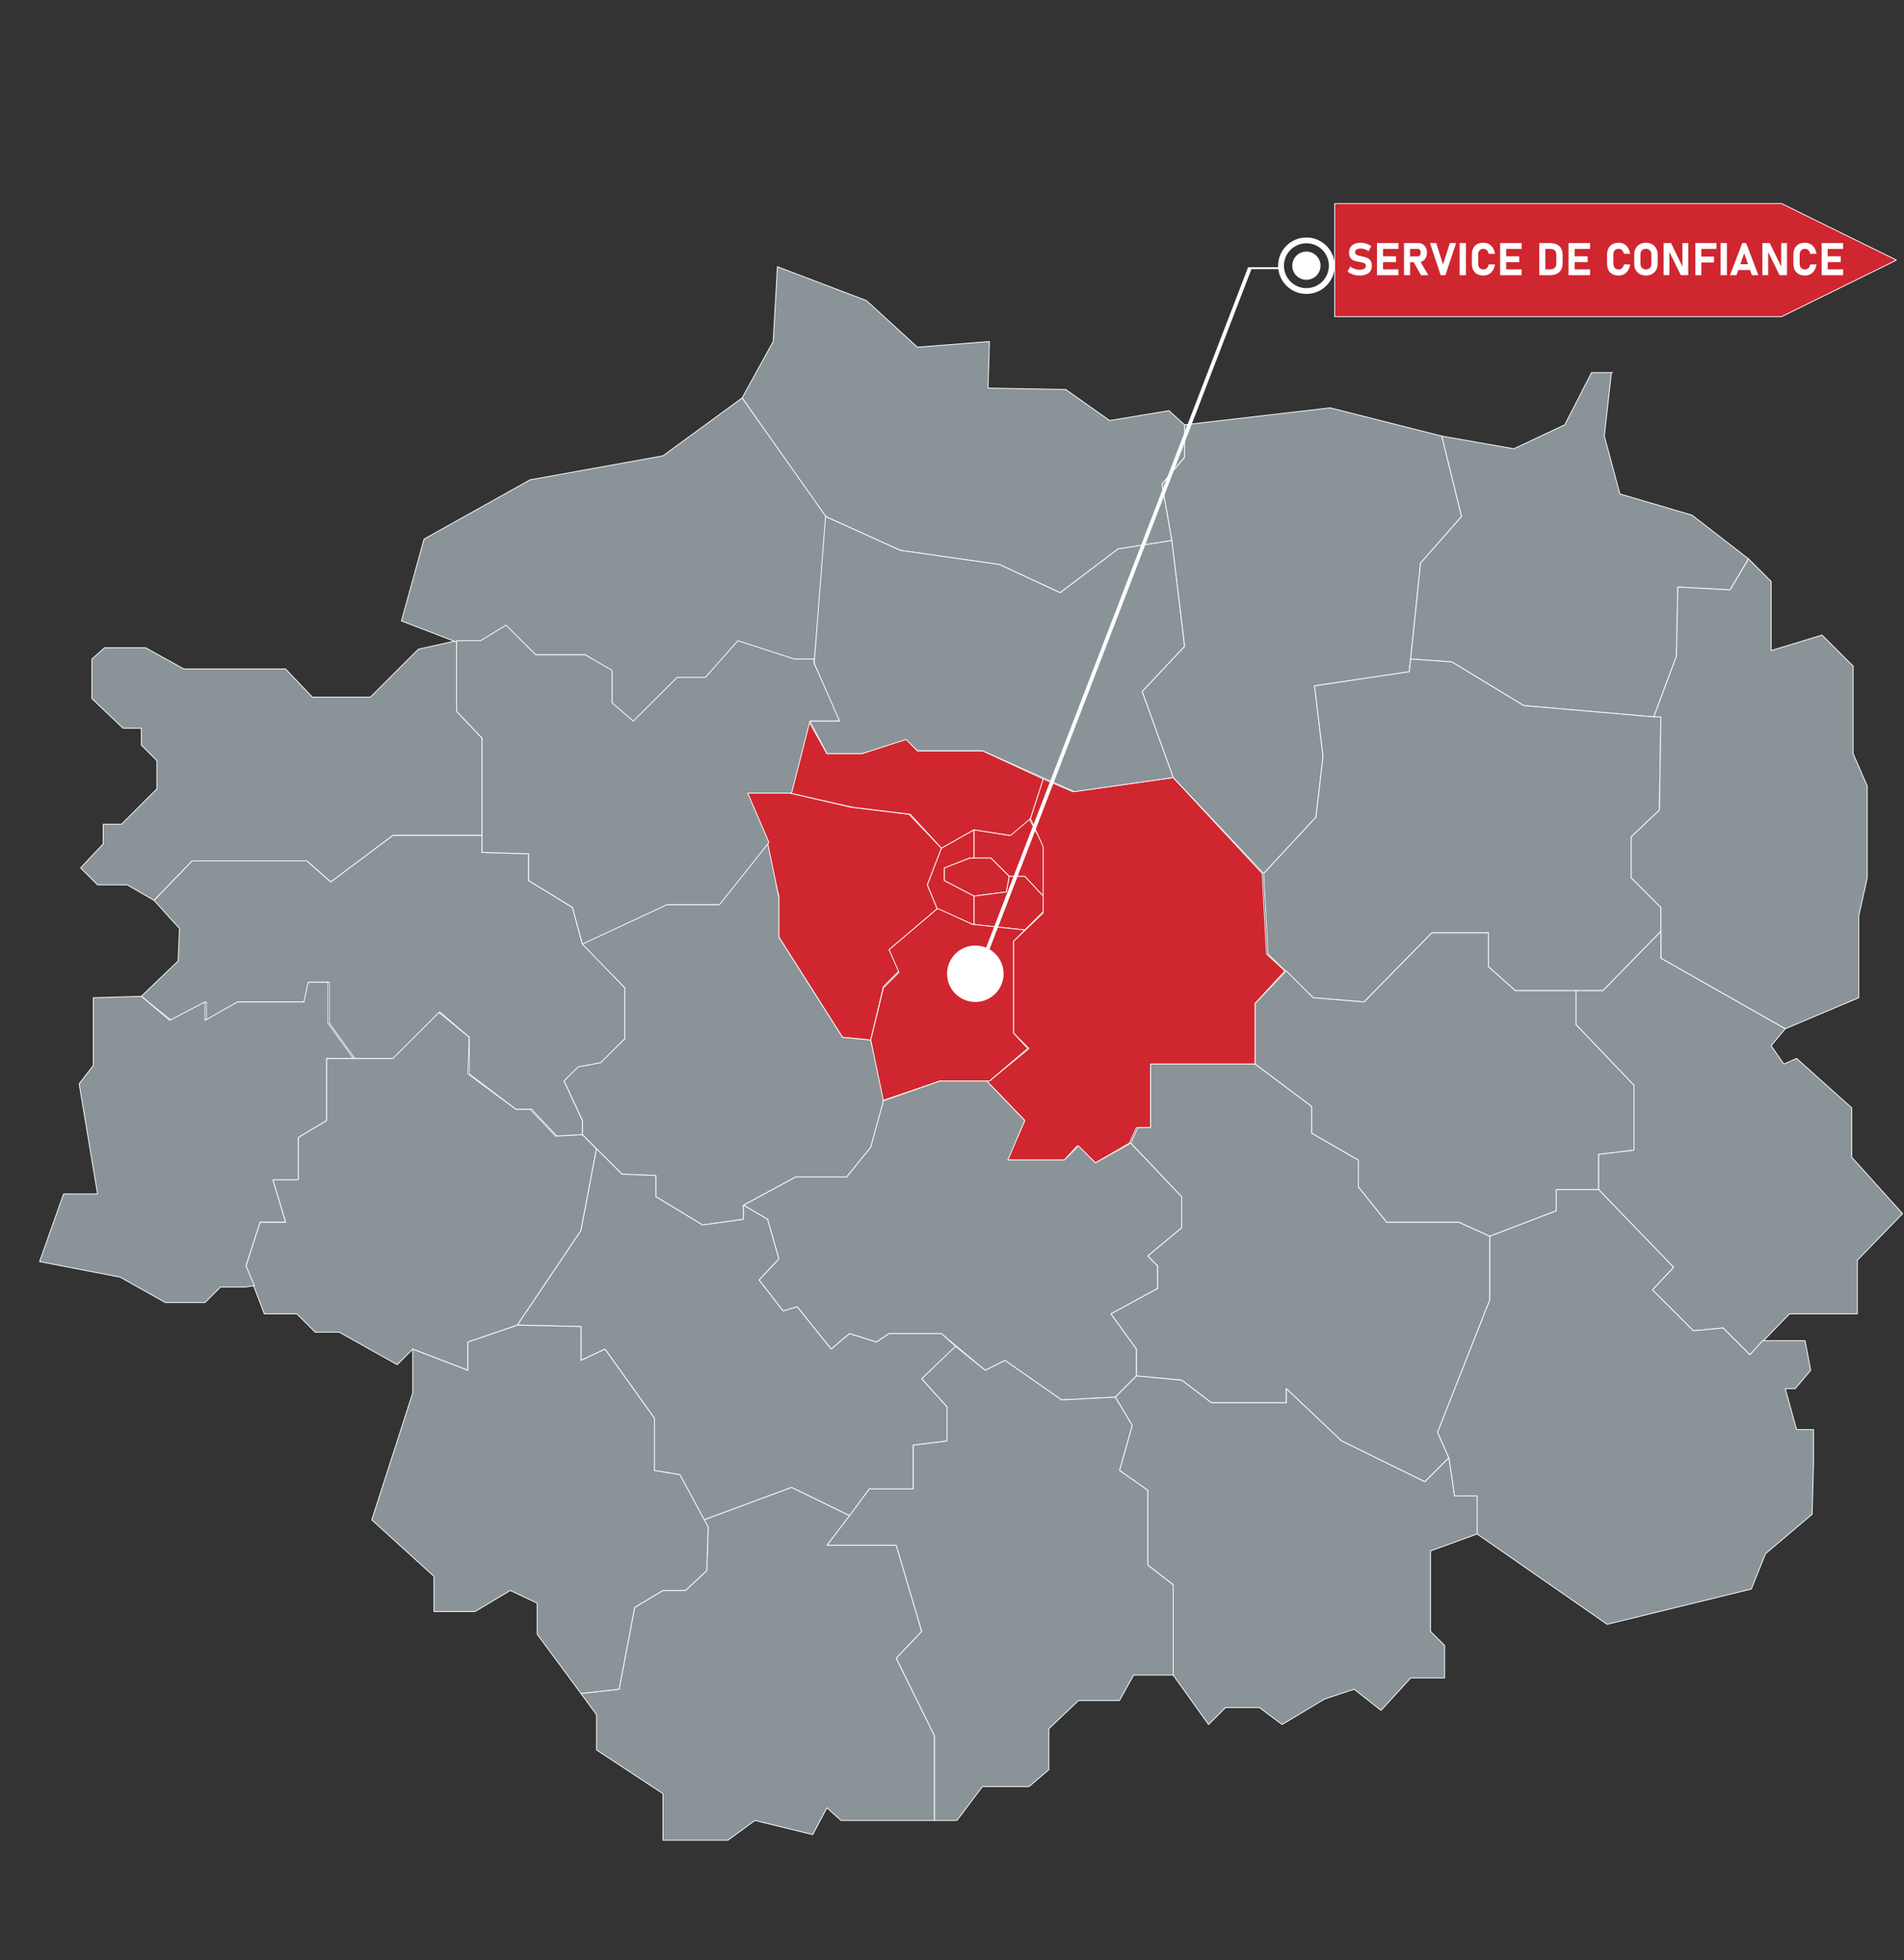
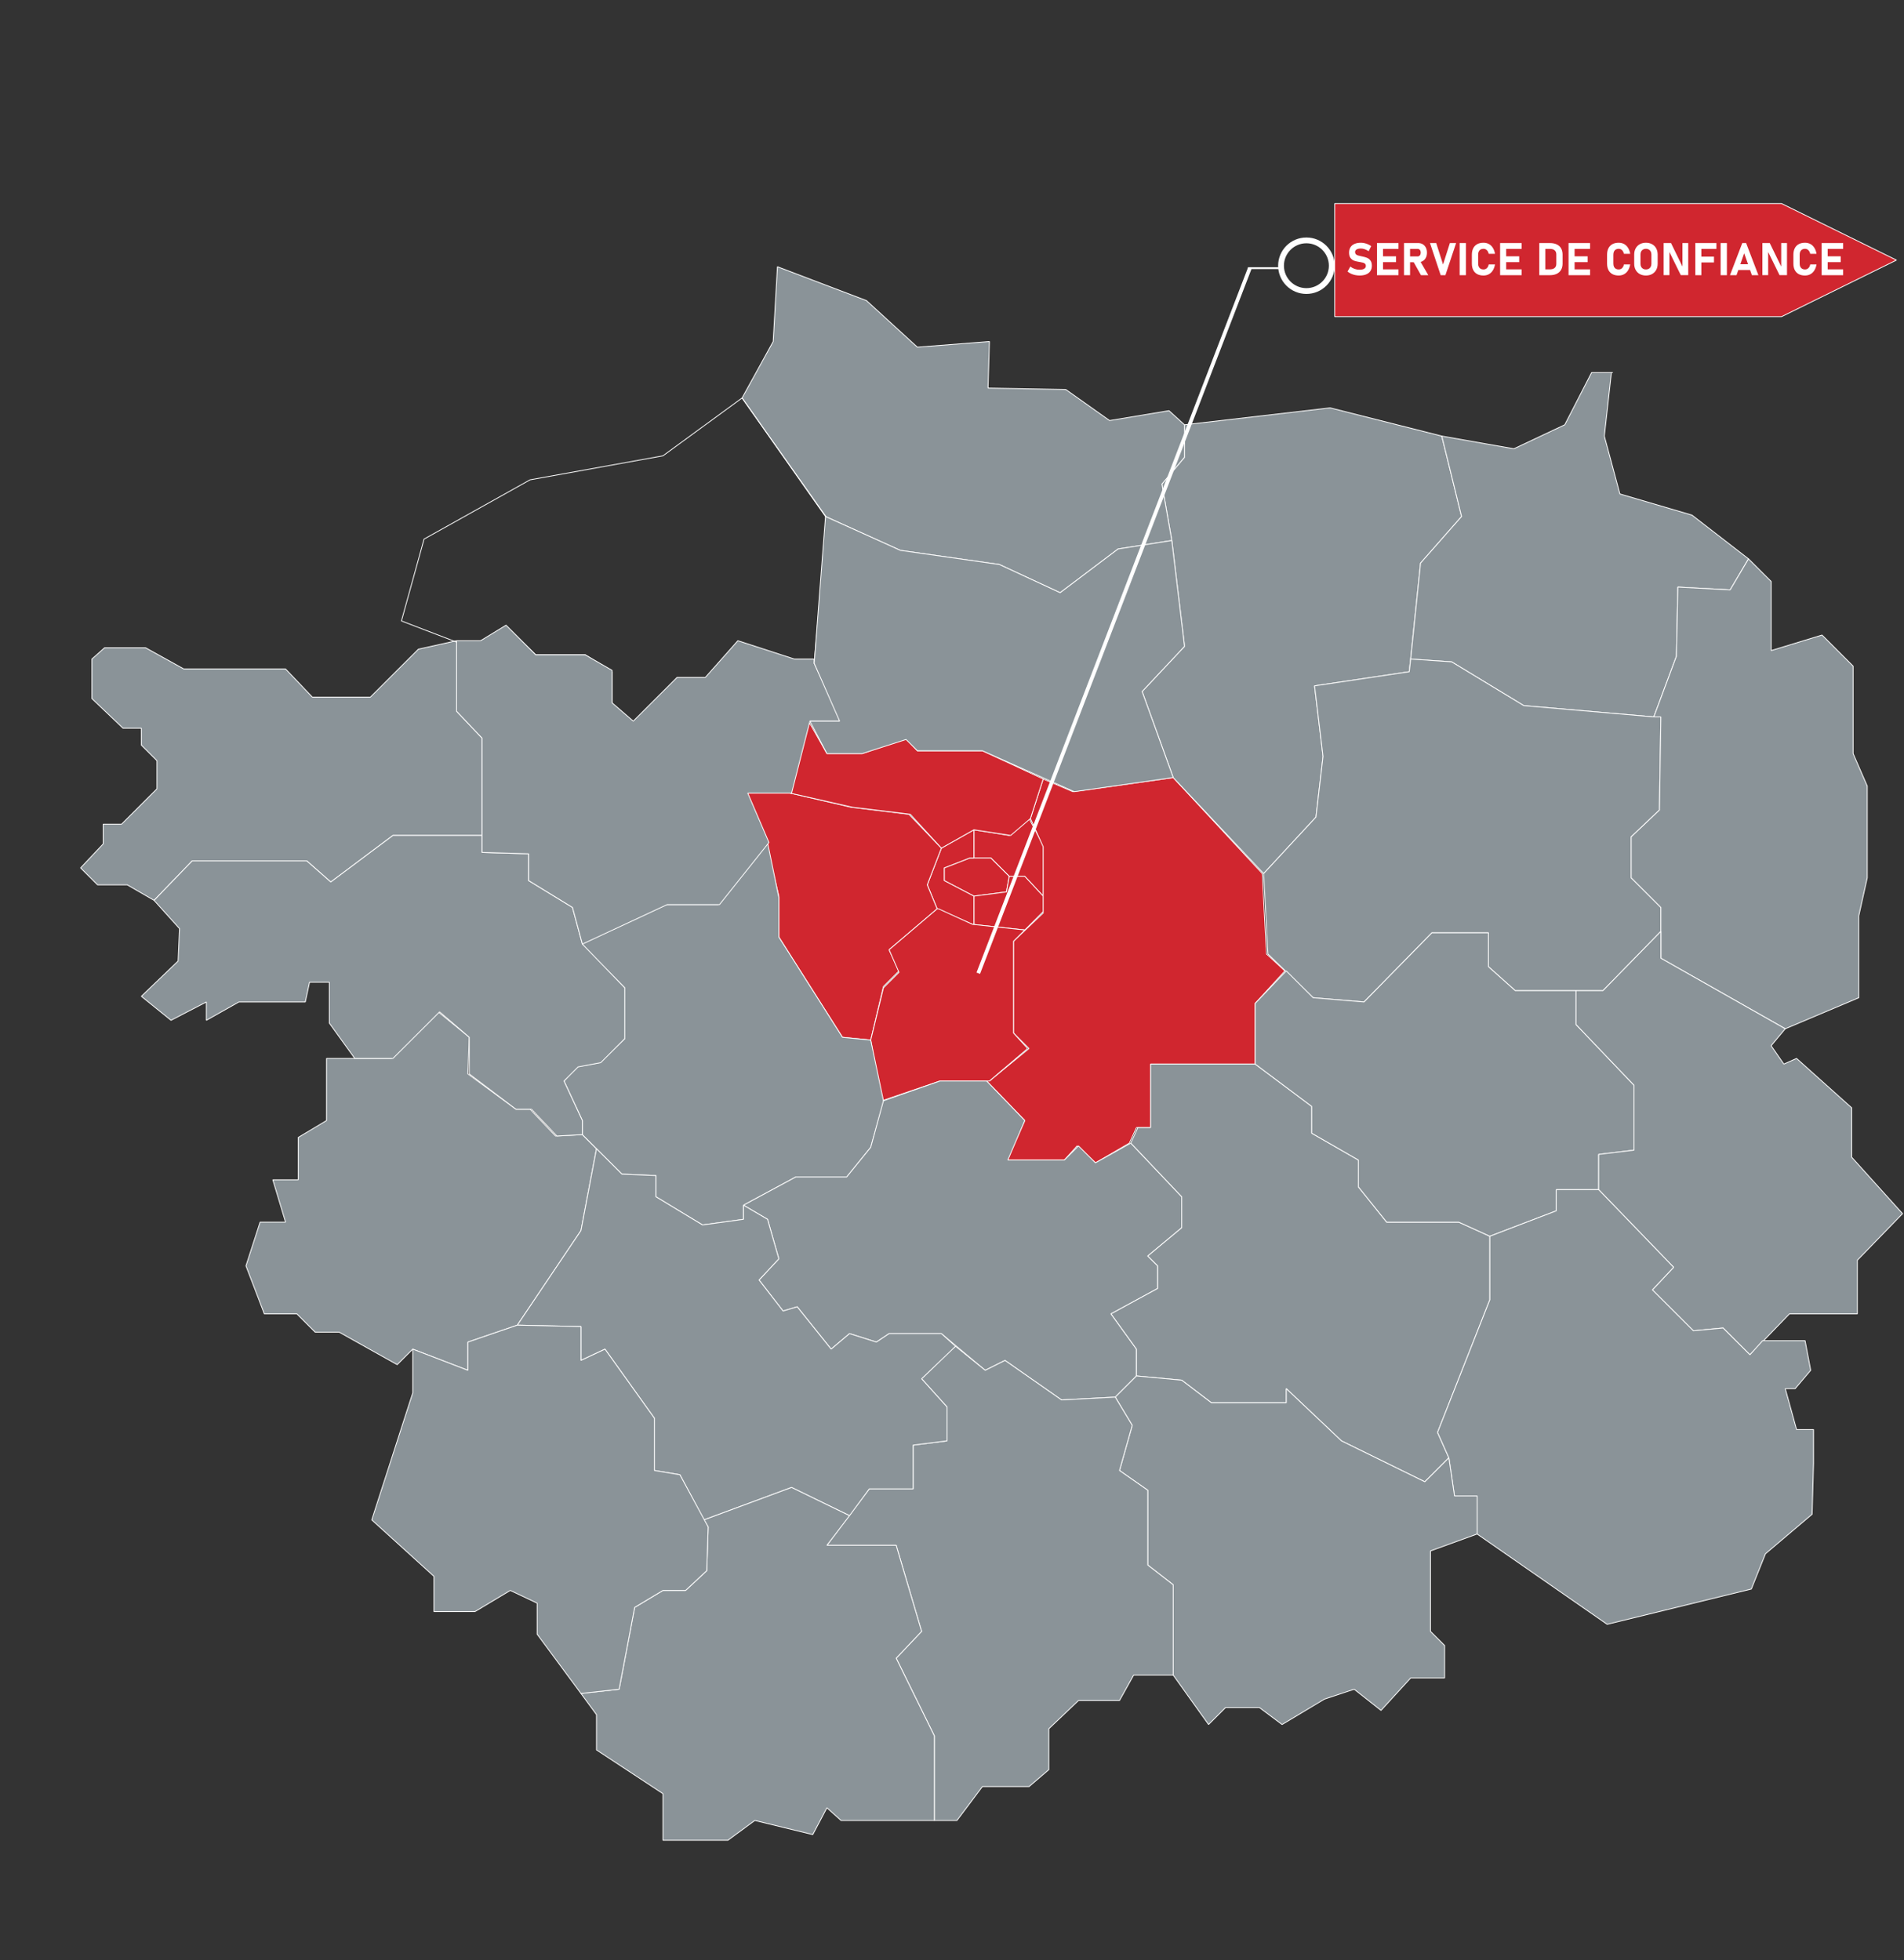
<svg xmlns="http://www.w3.org/2000/svg" width="505" height="520" viewBox="0 0 505 520" fill="none">
  <rect x="0" y="0" width="505" height="520" fill="#333333" stroke="none" />
  <path d="M267.685 232.482L262.811 227.615H258.312V220.128L267.685 221.625L272.934 217.133L276.683 224.246V237.349V237.723L271.809 232.482H267.685Z" fill="#D0262F" stroke="white" stroke-width="0.216" stroke-miterlimit="10" stroke-linejoin="bevel" />
  <path d="M258.311 237.723L266.934 236.6L267.684 232.482L262.81 227.615H257.186L250.438 230.236V233.605L258.311 237.723Z" fill="#D0262F" stroke="white" stroke-width="0.216" stroke-miterlimit="10" stroke-linejoin="bevel" />
  <path d="M257.938 245.209L271.809 246.706L276.683 241.84V237.722L271.809 232.48H267.685L266.935 236.598L258.312 237.722V245.209" fill="#D0262F" />
  <path d="M257.938 245.209L271.809 246.706L276.683 241.84V237.722L271.809 232.48H267.685L266.935 236.598L258.312 237.722V245.209" stroke="white" stroke-width="0.216" stroke-miterlimit="10" stroke-linejoin="bevel" />
  <path d="M257.935 245.21L248.562 241.092L245.938 234.728L249.687 224.994L258.31 220.127V227.614H257.185L250.436 230.235V233.604L258.31 237.722V245.21H257.935Z" fill="#D0262F" stroke="white" stroke-width="0.216" stroke-miterlimit="10" stroke-linejoin="bevel" />
  <path d="M261.684 286.767L271.806 297.249L266.932 307.732H282.303L285.678 303.988L290.551 308.48L299.549 303.239L301.424 299.121H305.173V282.275H332.916V266.177L340.789 257.566L335.915 253.074L334.79 231.735L311.171 206.277L284.553 210.021L276.68 206.652L273.306 217.134L276.68 224.621V242.217L268.807 249.704V274.038L272.931 278.156L262.433 286.767" fill="#D0262F" />
  <path d="M261.684 286.767L271.806 297.249L266.932 307.732H282.303L285.678 303.988L290.551 308.48L299.549 303.239L301.424 299.121H305.173V282.275H332.916V266.177L340.789 257.566L335.915 253.074L334.79 231.735L311.171 206.277L284.553 210.021L276.68 206.652L273.306 217.134L276.68 224.621V242.217L268.807 249.704V274.038L272.931 278.156L262.433 286.767" stroke="white" stroke-width="0.216" stroke-miterlimit="10" stroke-linejoin="bevel" />
  <path d="M230.941 275.911L234.315 261.685L238.439 257.567L235.815 251.951L248.562 241.095L245.937 234.73L249.686 224.997L241.064 216.012L225.692 214.14L209.571 210.396H197.949L203.198 223.499L206.572 237.725V248.582L223.443 275.162L230.941 275.911Z" fill="#D0262F" stroke="white" stroke-width="0.216" stroke-miterlimit="10" stroke-linejoin="bevel" />
  <path d="M230.941 275.91L234.316 262.059L238.44 257.94L235.815 251.951L248.562 241.094H248.937L257.935 245.212L271.806 246.709L268.807 249.704V274.038L272.556 278.156L262.434 286.767H261.684H249.312L233.941 292.008L230.941 275.91Z" fill="#D0262F" stroke="white" stroke-width="0.216" stroke-miterlimit="10" stroke-linejoin="bevel" />
  <path d="M209.574 210.396L226.07 214.139L241.441 216.011L249.689 224.996L258.312 220.129L268.06 221.627L273.308 217.134L276.683 206.652L260.562 199.165H243.316L240.317 195.795L228.694 199.913H219.322L214.448 191.303L209.574 210.396Z" fill="#D0262F" stroke="white" stroke-width="0.216" stroke-miterlimit="10" stroke-linejoin="bevel" />
  <path d="M314.173 112.686L352.788 108.193L382.406 115.681L387.655 137.02L376.782 149.374L373.783 178.201L348.664 181.944L350.914 200.663L349.039 216.761L335.168 231.735L311.174 206.278L302.926 183.442L314.173 171.462L310.799 143.384L308.174 128.409L314.173 121.296V112.686Z" fill="#8A9398" stroke="white" stroke-width="0.216" stroke-miterlimit="10" stroke-linejoin="bevel" />
  <path d="M205.072 90.597L196.824 105.572L218.944 137.019L238.814 146.004L265.057 149.748L281.178 157.235L296.55 145.63L310.796 143.384L308.172 128.409L314.17 121.296V112.685L310.046 108.942L294.3 111.562L282.678 103.326L262.058 102.952L262.433 90.597L243.313 92.095L229.816 79.741L206.197 70.756L205.072 90.597Z" fill="#8A9398" stroke="white" stroke-width="0.216" stroke-miterlimit="10" stroke-linejoin="bevel" />
  <path d="M427.768 98.834H422.144L415.021 112.686L401.524 119.05L382.404 115.681L387.653 137.02L376.781 149.374L374.156 174.831L385.029 175.58L404.149 187.185L438.64 190.18L444.639 174.082L445.014 155.738L458.885 156.487L463.759 148.251L448.763 136.645L429.642 131.03L425.518 115.681L427.393 98.834" fill="#8A9398" />
  <path d="M427.768 98.834H422.144L415.021 112.686L401.524 119.05L382.404 115.681L387.653 137.02L376.781 149.374L374.156 174.831L385.029 175.58L404.149 187.185L438.64 190.18L444.639 174.082L445.014 155.738L458.885 156.487L463.759 148.251L448.763 136.645L429.642 131.03L425.518 115.681L427.393 98.834" stroke="white" stroke-width="0.216" stroke-miterlimit="10" stroke-linejoin="bevel" />
  <path d="M336.289 253.074L348.286 264.679L361.782 265.802L379.778 247.458H394.774V256.443L401.898 262.807H425.142L440.513 247.084V240.719L432.64 232.858V222.001L440.138 214.888L440.513 190.179H438.638L404.147 187.184L385.027 175.579L374.154 174.83L373.779 178.199L348.661 181.943L350.91 200.662L349.036 216.76L335.164 231.734L336.289 253.074Z" fill="#8A9398" stroke="white" stroke-width="0.216" stroke-miterlimit="10" stroke-linejoin="bevel" />
  <path d="M463.762 148.25L469.76 154.24V172.584L483.257 168.466L491.505 176.702V199.913L495.254 208.524V232.858L493.004 242.966V264.679L473.509 272.915L440.518 254.197V247.084V240.719L432.645 232.858V222.001L440.143 214.888L440.518 190.179H438.643L444.641 174.082L445.016 155.737L458.888 156.486L463.762 148.25Z" fill="#8A9398" stroke="white" stroke-width="0.216" stroke-miterlimit="10" stroke-linejoin="bevel" />
  <path d="M154.462 300.994L158.211 304.738L154.087 326.451L137.217 351.534L124.095 356.026V363.514L109.473 357.898L105.349 362.016L89.978 353.406H83.605L78.731 348.539H70.108L65.234 335.81L68.983 324.205H75.732L72.358 312.974H79.106V301.743L86.604 297.25V280.778H93.727H103.85L116.222 268.424L124.47 275.162L124.095 284.896L136.842 294.255H140.591L147.339 301.368L154.462 300.994Z" fill="#8A9398" stroke="white" stroke-width="0.216" stroke-miterlimit="10" stroke-linejoin="bevel" />
  <path d="M234.319 292.384L230.945 304.364L224.571 312.226H211.075L197.203 319.713V323.457L186.331 324.954L173.959 317.467V311.851L164.961 311.477L158.213 304.738L154.464 300.995V297.251L149.59 286.769L152.964 283.025L158.963 281.902L165.711 275.537V262.06L154.089 250.455L176.583 239.972H190.455L203.576 223.5L206.576 238.1V248.583L223.447 275.163L230.945 275.912L234.319 292.01V292.384Z" fill="#8A9398" stroke="white" stroke-width="0.216" stroke-miterlimit="10" stroke-linejoin="bevel" />
  <path d="M121.096 169.965L110.974 172.211L98.227 184.94H82.856L75.733 177.452H48.739L38.617 171.837H27.744L24.37 174.832V185.314L32.618 193.176H37.492V197.668L41.616 201.786V209.274L32.243 218.633H27.37V223.874L21.371 230.238L25.87 234.731H33.743L40.866 238.849L50.989 228.367H81.356L87.73 233.982L104.226 221.628H127.845V195.796L121.096 188.683V169.965Z" fill="#8A9398" stroke="white" stroke-width="0.216" stroke-miterlimit="10" stroke-linejoin="bevel" />
  <path d="M154.459 250.453L165.707 262.059V275.536L159.333 281.901L153.335 283.024L149.586 286.767L154.459 297.25V300.993L147.711 301.368L140.963 294.255H136.839L124.467 284.895V275.162L116.594 268.423L104.222 280.777H94.099L87.351 271.418V260.561H82.102L80.978 265.803H63.357L54.734 270.669V265.803L45.361 270.669L37.488 264.305L47.236 254.946L47.611 246.335L40.862 238.848L50.985 228.366H81.352L87.726 233.981L104.222 221.627H127.841V226.119L140.213 226.494V233.607L151.835 240.72L154.459 250.453Z" fill="#8A9398" stroke="white" stroke-width="0.216" stroke-miterlimit="10" stroke-linejoin="bevel" />
-   <path d="M215.945 175.954L219.32 137.394L196.825 105.572L175.83 120.921L140.589 127.286L112.471 143.009L106.473 164.723L121.094 170.338H127.467L134.216 166.22L142.089 173.707H155.211L162.334 178.2V186.81L167.957 191.677L179.58 180.072H187.078L195.7 170.338L210.697 175.205H215.945" fill="#8A9398" />
  <path d="M215.945 175.954L219.32 137.394L196.825 105.572L175.83 120.921L140.589 127.286L112.471 143.009L106.473 164.723L121.094 170.338H127.467L134.216 166.22L142.089 173.707H155.211L162.334 178.2V186.81L167.957 191.677L179.58 180.072H187.078L195.7 170.338L210.697 175.205H215.945" stroke="white" stroke-width="0.216" stroke-miterlimit="10" stroke-linejoin="bevel" />
  <path d="M215.949 174.831H210.7L195.704 169.964L187.081 179.697H179.583L167.961 191.303L162.337 186.436V177.826L155.214 173.707H142.092L134.219 165.846L127.471 169.964H121.098V188.682L127.846 195.795V226.119L140.218 226.494V233.607L151.84 240.72L154.464 250.453L176.959 239.971H190.83L203.952 223.499L198.328 210.396H209.951L214.824 191.303H223.072L215.949 175.954V174.831Z" fill="#8A9398" stroke="white" stroke-width="0.216" stroke-miterlimit="10" stroke-linejoin="bevel" />
  <path d="M311.175 206.278L284.932 210.022L260.563 199.165H243.317L240.318 196.17L228.696 199.914H219.323L214.824 191.303H222.697L215.949 175.954L218.948 137.02L238.818 146.004L265.062 149.748L281.183 157.236L296.554 145.63L310.8 143.384L314.174 171.462L302.927 183.442L311.175 206.278Z" fill="#8A9398" stroke="white" stroke-width="0.216" stroke-miterlimit="10" stroke-linejoin="bevel" />
  <path d="M299.924 303.24L313.421 317.466V325.702L304.423 333.19L307.047 335.81V341.8L294.675 348.539L301.424 357.898V365.011L295.8 370.627L281.553 371.375L266.557 360.893L261.308 363.514L249.686 353.78H235.815L232.441 356.026L225.317 353.78L220.443 357.898L211.446 346.667L207.697 347.79L201.323 339.554L206.572 333.938L203.573 323.456L197.199 319.712L211.071 312.225H224.567L230.941 304.363L234.315 292.009L249.311 286.768H261.683L271.806 297.25L267.307 307.732H282.303L286.052 303.989L290.551 308.481L299.924 303.24Z" fill="#8A9398" stroke="white" stroke-width="0.216" stroke-miterlimit="10" stroke-linejoin="bevel" />
  <path d="M332.92 282.275L347.916 293.506V300.62L360.288 307.733V314.846L367.786 324.205H386.906L395.154 327.948V344.795L381.283 379.986L384.282 386.725L377.909 393.089L355.789 382.232L341.168 368.38V372.124H321.298L313.425 366.134L301.428 365.011V357.898L294.68 348.539L307.052 341.8V335.81L304.427 333.19L313.425 325.702V317.466L299.928 303.24L301.803 299.122H305.177V282.275H332.92Z" fill="#8A9398" stroke="white" stroke-width="0.216" stroke-miterlimit="10" stroke-linejoin="bevel" />
  <path d="M418.022 262.808V271.793L433.393 287.891V305.112L424.02 306.235V315.594H412.773V321.21L395.152 327.948L386.904 324.205H367.784L360.286 314.846V307.732L347.914 300.619V293.506L332.918 282.275V266.177L341.166 257.567L348.289 264.68L361.786 265.803L379.781 247.459H394.777V256.444L401.901 262.808H418.022Z" fill="#8A9398" stroke="white" stroke-width="0.216" stroke-miterlimit="10" stroke-linejoin="bevel" />
  <path d="M469.756 277.408L473.131 282.275L476.505 280.777L491.126 293.88V306.983L504.623 321.958L492.626 334.312V348.538H474.63L464.133 359.395L457.01 352.282L449.137 353.031L438.264 342.174L443.888 336.184L424.018 315.594V306.235L433.391 305.111V287.89L418.02 271.792V262.808H425.143L440.514 247.084V254.197L473.505 272.916L469.756 277.408Z" fill="#8A9398" stroke="white" stroke-width="0.216" stroke-miterlimit="10" stroke-linejoin="bevel" />
  <path d="M385.78 396.832H391.779V406.94L426.27 430.9L464.511 421.54L468.26 412.181L480.632 401.699L481.007 388.221V379.237H476.508L473.508 368.38H476.133L480.257 363.513L478.757 355.651H467.51L464.136 359.395L457.012 352.282L449.139 353.031L438.267 342.174L443.891 336.184L424.021 315.594H412.773V321.209L395.153 327.948V344.795L381.281 379.985L384.281 386.724L385.78 396.832Z" fill="#8A9398" stroke="white" stroke-width="0.216" stroke-miterlimit="10" stroke-linejoin="bevel" />
  <path d="M300.304 378.115L296.929 390.095L304.428 395.336V415.177L311.176 420.419V444.378L320.549 457.481L325.048 452.989H334.045L340.044 457.481L351.291 450.743L359.164 448.122L366.288 453.738L374.161 445.127H383.159V436.516L379.409 432.773V411.434L391.781 406.941V396.833H385.783L384.283 386.725L377.91 393.09L355.79 382.233L341.169 368.381V372.125H321.298L313.425 366.135L301.428 365.012L295.805 370.627L300.304 378.115Z" fill="#8A9398" stroke="white" stroke-width="0.216" stroke-miterlimit="10" stroke-linejoin="bevel" />
  <path d="M252.312 357.897L244.439 365.759L251.187 373.246V382.231L242.19 383.354V394.96H230.568L219.32 409.935H237.691L244.439 432.771L237.691 439.884L247.813 460.475V482.937H253.812L260.56 473.952H272.932L278.181 469.46V458.603L286.054 451.115H296.926L300.675 444.377H311.173V420.417L304.424 415.176V395.334L296.926 390.093L300.3 378.113L295.801 370.626L281.555 371.375L266.559 360.892L261.31 363.513L253.437 357.148L252.312 357.897Z" fill="#8A9398" stroke="white" stroke-width="0.216" stroke-miterlimit="10" stroke-linejoin="bevel" />
  <path d="M137.215 351.533L154.086 351.907V360.892L160.459 357.897L173.581 376.241V390.093L180.329 391.216L186.703 403.196L209.947 394.585L225.318 402.073L230.567 394.96H242.189V383.354L251.187 382.231V373.246L244.438 365.759L253.436 357.148L249.687 353.779H235.815L232.441 356.025L225.318 353.779L220.444 357.897L211.446 346.666L207.697 347.789L201.324 339.553L206.573 333.937L203.573 323.455L197.2 319.711V323.455L186.328 324.952L173.956 317.465V311.849L164.958 311.475L158.21 304.736L154.086 326.45L137.215 351.533Z" fill="#8A9398" stroke="white" stroke-width="0.216" stroke-miterlimit="10" stroke-linejoin="bevel" />
  <path d="M187.828 405.068L187.453 416.674L181.829 421.915H175.831L168.332 426.407L164.208 448.121L154.086 449.244L158.21 454.86V464.219L175.831 475.824V488.178H193.076L200.2 482.937L215.571 486.681L219.32 479.568L223.069 482.937H247.813V460.475L237.69 439.885L244.439 432.772L237.69 409.935H219.32L225.318 402.073L209.947 394.586L186.703 403.196L187.828 405.068Z" fill="#8A9398" stroke="white" stroke-width="0.216" stroke-miterlimit="10" stroke-linejoin="bevel" />
  <path d="M109.474 369.503L98.602 403.196L115.097 418.171V427.53H125.97L135.342 421.914L142.466 425.284V433.52L154.088 449.243L164.21 448.12L168.334 426.407L175.832 421.914H181.831L187.454 416.673L187.829 405.068L180.331 391.216L173.583 390.093V376.242L160.461 357.897L154.088 360.892V351.908L137.217 351.533L124.095 356.026V363.513L109.474 357.897V369.503Z" fill="#8A9398" stroke="white" stroke-width="0.216" stroke-miterlimit="10" stroke-linejoin="bevel" />
-   <path d="M67.482 341.05L65.233 341.424H58.484L54.36 345.542H43.863L31.866 338.804L10.496 334.686L16.869 316.716H25.867L20.994 287.515L24.743 282.648V264.679L37.489 264.304L44.988 270.669L54.36 265.802V270.669L62.983 265.802H80.604L81.728 260.561H86.977V271.417L93.725 280.777H86.602V297.249L79.104 301.741V312.972H72.356L75.73 324.203H68.982L65.233 335.809L67.482 341.05Z" fill="#8A9398" stroke="white" stroke-width="0.216" stroke-miterlimit="10" stroke-linejoin="bevel" />
-   <ellipse cx="258.686" cy="258.316" rx="7.498" ry="7.488" fill="white" />
  <path d="M331 71.133L340.542 71.133" stroke="white" stroke-width="0.5" />
-   <ellipse cx="346.497" cy="70.487" rx="3.749" ry="3.744" transform="rotate(-180 346.497 70.487)" fill="white" />
  <path d="M353.996 70.487C353.996 74.623 350.639 77.975 346.498 77.975C342.357 77.975 339 74.623 339 70.487C339 66.352 342.357 63 346.498 63C350.639 63 353.996 66.352 353.996 70.487ZM340.539 70.487C340.539 73.774 343.207 76.438 346.498 76.438C349.789 76.438 352.457 73.774 352.457 70.487C352.457 67.201 349.789 64.537 346.498 64.537C343.207 64.537 340.539 67.201 340.539 70.487Z" fill="white" />
  <path d="M354 54V84H472.532L503 69L472.532 54H354Z" fill="#D0262F" stroke="white" stroke-width="0.216" stroke-miterlimit="10" stroke-linejoin="bevel" />
  <path d="M360.615 73.088C360.209 73.088 359.811 73.047 359.42 72.965C359.033 72.883 358.668 72.764 358.324 72.607C357.984 72.447 357.68 72.256 357.41 72.033L358.154 70.709C358.482 70.978 358.861 71.188 359.291 71.336C359.721 71.481 360.162 71.553 360.615 71.553C361.139 71.553 361.545 71.465 361.834 71.289C362.123 71.109 362.268 70.857 362.268 70.533V70.527C362.268 70.301 362.203 70.121 362.074 69.988C361.945 69.856 361.777 69.758 361.57 69.695C361.363 69.633 361.098 69.576 360.773 69.525C360.762 69.522 360.75 69.519 360.738 69.519C360.73 69.519 360.721 69.518 360.709 69.514L360.58 69.496C360.01 69.406 359.537 69.295 359.162 69.162C358.787 69.025 358.469 68.789 358.207 68.453C357.945 68.113 357.814 67.633 357.814 67.012V67.006C357.814 66.455 357.938 65.984 358.184 65.594C358.43 65.203 358.787 64.906 359.256 64.703C359.725 64.496 360.291 64.393 360.955 64.393C361.26 64.393 361.57 64.428 361.887 64.498C362.207 64.568 362.52 64.67 362.824 64.803C363.129 64.936 363.418 65.096 363.691 65.283L363.012 66.643C362.684 66.416 362.34 66.24 361.98 66.115C361.625 65.99 361.283 65.928 360.955 65.928C360.463 65.928 360.082 66.01 359.812 66.174C359.543 66.334 359.408 66.561 359.408 66.853V66.859C359.408 67.106 359.479 67.301 359.619 67.445C359.76 67.586 359.934 67.689 360.141 67.756C360.348 67.822 360.639 67.893 361.014 67.967C361.029 67.971 361.045 67.975 361.061 67.978C361.076 67.978 361.092 67.981 361.107 67.984C361.131 67.988 361.152 67.994 361.172 68.002C361.195 68.006 361.219 68.01 361.242 68.014C361.781 68.119 362.23 68.248 362.59 68.4C362.953 68.549 363.256 68.791 363.498 69.127C363.74 69.459 363.861 69.914 363.861 70.492V70.504C363.861 71.047 363.734 71.512 363.48 71.898C363.227 72.285 362.855 72.58 362.367 72.783C361.883 72.986 361.299 73.088 360.615 73.088ZM365.215 64.481H366.82V73H365.215V64.481ZM365.795 71.453H370.922V73H365.795V71.453ZM365.795 67.996H370.277V69.543H365.795V67.996ZM365.795 64.481H370.922V66.027H365.795V64.481ZM373.025 68.025H375.99C376.154 68.025 376.299 67.984 376.424 67.902C376.549 67.82 376.645 67.703 376.711 67.551C376.781 67.398 376.818 67.223 376.822 67.023C376.822 66.824 376.787 66.648 376.717 66.496C376.65 66.344 376.555 66.227 376.43 66.144C376.305 66.062 376.158 66.022 375.99 66.022H373.025V64.475H376.119C376.588 64.475 377 64.58 377.355 64.791C377.711 65.002 377.986 65.301 378.182 65.688C378.377 66.07 378.475 66.516 378.475 67.023C378.475 67.531 378.377 67.978 378.182 68.365C377.986 68.748 377.709 69.045 377.35 69.256C376.994 69.467 376.584 69.572 376.119 69.572H373.025V68.025ZM372.387 64.475H373.992V73H372.387V64.475ZM374.818 69.309L376.535 69.039L378.832 73H376.887L374.818 69.309ZM379.277 64.481H380.93L382.74 70.164L384.551 64.481H386.203L383.367 73H382.113L379.277 64.481ZM388.805 73H387.141V64.481H388.805V73ZM393.469 73.088C392.82 73.088 392.266 72.965 391.805 72.719C391.344 72.469 390.992 72.107 390.75 71.635C390.508 71.158 390.387 70.584 390.387 69.912V67.574C390.387 66.902 390.508 66.33 390.75 65.857C390.992 65.381 391.344 65.018 391.805 64.768C392.266 64.518 392.82 64.393 393.469 64.393C394.004 64.393 394.482 64.508 394.904 64.738C395.326 64.969 395.674 65.305 395.947 65.746C396.225 66.184 396.416 66.713 396.521 67.334H394.857C394.795 67.053 394.697 66.812 394.564 66.613C394.436 66.414 394.277 66.262 394.09 66.156C393.906 66.051 393.699 65.998 393.469 65.998C393.168 65.998 392.912 66.061 392.701 66.186C392.49 66.307 392.328 66.486 392.215 66.725C392.105 66.959 392.051 67.242 392.051 67.574V69.912C392.051 70.244 392.105 70.527 392.215 70.762C392.328 70.996 392.49 71.176 392.701 71.301C392.912 71.422 393.168 71.482 393.469 71.482C393.703 71.482 393.914 71.432 394.102 71.33C394.289 71.225 394.447 71.072 394.576 70.873C394.705 70.674 394.799 70.432 394.857 70.147H396.521C396.412 70.768 396.219 71.299 395.941 71.74C395.668 72.178 395.32 72.512 394.898 72.742C394.48 72.973 394.004 73.088 393.469 73.088ZM397.875 64.481H399.48V73H397.875V64.481ZM398.455 71.453H403.582V73H398.455V71.453ZM398.455 67.996H402.938V69.543H398.455V67.996ZM398.455 64.481H403.582V66.027H398.455V64.481ZM409.078 71.453H411.123C411.65 71.453 412.059 71.326 412.348 71.072C412.637 70.818 412.781 70.459 412.781 69.994V67.486C412.781 67.022 412.637 66.662 412.348 66.408C412.059 66.154 411.65 66.027 411.123 66.027H409.078V64.481H411.088C411.799 64.481 412.404 64.6 412.904 64.838C413.408 65.076 413.791 65.424 414.053 65.881C414.314 66.338 414.445 66.889 414.445 67.533V69.947C414.445 70.561 414.318 71.096 414.064 71.553C413.814 72.01 413.438 72.365 412.934 72.619C412.43 72.873 411.812 73 411.082 73H409.078V71.453ZM408.27 64.481H409.875V73H408.27V64.481ZM416.027 64.481H417.633V73H416.027V64.481ZM416.607 71.453H421.734V73H416.607V71.453ZM416.607 67.996H421.09V69.543H416.607V67.996ZM416.607 64.481H421.734V66.027H416.607V64.481ZM429.328 73.088C428.68 73.088 428.125 72.965 427.664 72.719C427.203 72.469 426.852 72.107 426.609 71.635C426.367 71.158 426.246 70.584 426.246 69.912V67.574C426.246 66.902 426.367 66.33 426.609 65.857C426.852 65.381 427.203 65.018 427.664 64.768C428.125 64.518 428.68 64.393 429.328 64.393C429.863 64.393 430.342 64.508 430.764 64.738C431.186 64.969 431.533 65.305 431.807 65.746C432.084 66.184 432.275 66.713 432.381 67.334H430.717C430.654 67.053 430.557 66.812 430.424 66.613C430.295 66.414 430.137 66.262 429.949 66.156C429.766 66.051 429.559 65.998 429.328 65.998C429.027 65.998 428.771 66.061 428.561 66.186C428.35 66.307 428.188 66.486 428.074 66.725C427.965 66.959 427.91 67.242 427.91 67.574V69.912C427.91 70.244 427.965 70.527 428.074 70.762C428.188 70.996 428.35 71.176 428.561 71.301C428.771 71.422 429.027 71.482 429.328 71.482C429.562 71.482 429.773 71.432 429.961 71.33C430.148 71.225 430.307 71.072 430.436 70.873C430.564 70.674 430.658 70.432 430.717 70.147H432.381C432.271 70.768 432.078 71.299 431.801 71.74C431.527 72.178 431.18 72.512 430.758 72.742C430.34 72.973 429.863 73.088 429.328 73.088ZM436.553 73.088C435.936 73.088 435.391 72.959 434.918 72.701C434.449 72.439 434.086 72.072 433.828 71.6C433.57 71.123 433.441 70.572 433.441 69.947V67.533C433.441 66.908 433.57 66.359 433.828 65.887C434.086 65.41 434.449 65.043 434.918 64.785C435.391 64.523 435.936 64.393 436.553 64.393C437.17 64.393 437.713 64.523 438.182 64.785C438.654 65.043 439.02 65.41 439.277 65.887C439.535 66.359 439.664 66.908 439.664 67.533V69.947C439.664 70.572 439.535 71.123 439.277 71.6C439.02 72.072 438.654 72.439 438.182 72.701C437.713 72.959 437.17 73.088 436.553 73.088ZM436.553 71.482C436.842 71.482 437.096 71.422 437.314 71.301C437.533 71.176 437.701 71 437.818 70.773C437.939 70.547 438 70.285 438 69.988V67.492C438 67.195 437.939 66.934 437.818 66.707C437.701 66.481 437.533 66.307 437.314 66.186C437.096 66.061 436.842 65.998 436.553 65.998C436.264 65.998 436.01 66.061 435.791 66.186C435.572 66.307 435.402 66.481 435.281 66.707C435.164 66.934 435.105 67.195 435.105 67.492V69.988C435.105 70.285 435.164 70.547 435.281 70.773C435.402 71 435.572 71.176 435.791 71.301C436.01 71.422 436.264 71.482 436.553 71.482ZM441.246 64.481H443.209L446.379 71.008L446.238 71.16V64.481H447.773V72.994H445.799L442.641 66.566L442.781 66.414V72.994H441.246V64.481ZM449.648 64.481H451.254V73H449.648V64.481ZM450.234 68.072H454.6V69.619H450.234V68.072ZM450.234 64.481H455.244V66.027H450.234V64.481ZM458.027 73H456.363V64.481H458.027V73ZM462.105 64.481H463.125L466.383 73H464.654L462.615 67.182L460.576 73H458.848L462.105 64.481ZM460.412 70.088H464.895V71.635H460.412V70.088ZM467.438 64.481H469.4L472.57 71.008L472.43 71.16V64.481H473.965V72.994H471.99L468.832 66.566L468.973 66.414V72.994H467.438V64.481ZM478.746 73.088C478.098 73.088 477.543 72.965 477.082 72.719C476.621 72.469 476.27 72.107 476.027 71.635C475.785 71.158 475.664 70.584 475.664 69.912V67.574C475.664 66.902 475.785 66.33 476.027 65.857C476.27 65.381 476.621 65.018 477.082 64.768C477.543 64.518 478.098 64.393 478.746 64.393C479.281 64.393 479.76 64.508 480.182 64.738C480.604 64.969 480.951 65.305 481.225 65.746C481.502 66.184 481.693 66.713 481.799 67.334H480.135C480.072 67.053 479.975 66.812 479.842 66.613C479.713 66.414 479.555 66.262 479.367 66.156C479.184 66.051 478.977 65.998 478.746 65.998C478.445 65.998 478.189 66.061 477.979 66.186C477.768 66.307 477.605 66.486 477.492 66.725C477.383 66.959 477.328 67.242 477.328 67.574V69.912C477.328 70.244 477.383 70.527 477.492 70.762C477.605 70.996 477.768 71.176 477.979 71.301C478.189 71.422 478.445 71.482 478.746 71.482C478.98 71.482 479.191 71.432 479.379 71.33C479.566 71.225 479.725 71.072 479.854 70.873C479.982 70.674 480.076 70.432 480.135 70.147H481.799C481.689 70.768 481.496 71.299 481.219 71.74C480.945 72.178 480.598 72.512 480.176 72.742C479.758 72.973 479.281 73.088 478.746 73.088ZM483.152 64.481H484.758V73H483.152V64.481ZM483.732 71.453H488.859V73H483.732V71.453ZM483.732 67.996H488.215V69.543H483.732V67.996ZM483.732 64.481H488.859V66.027H483.732V64.481Z" fill="white" />
  <line x1="331.467" y1="71.18" x2="259.467" y2="258.18" stroke="white" />
</svg>